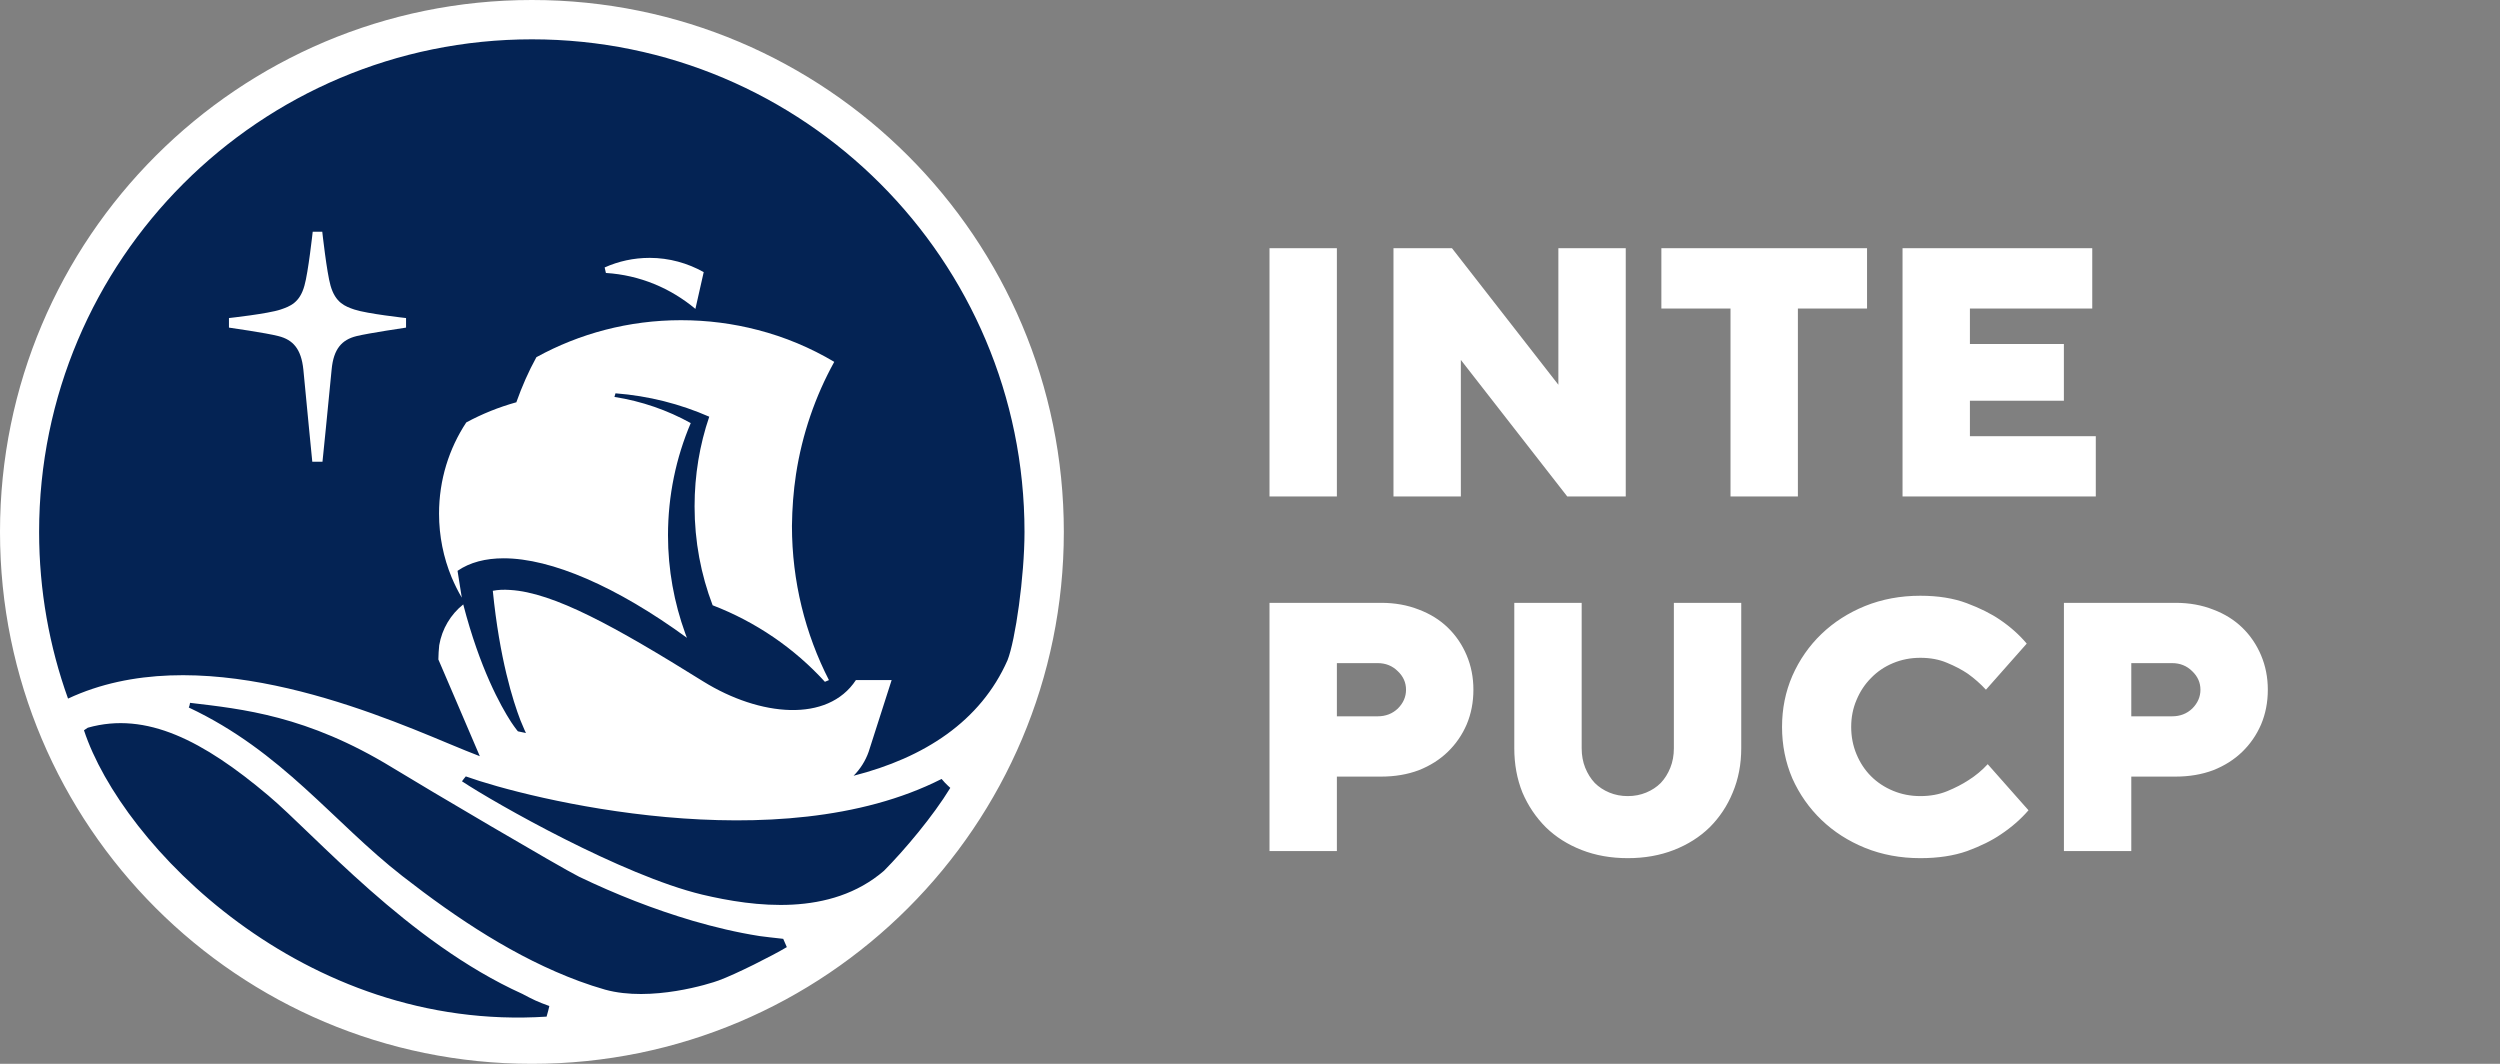
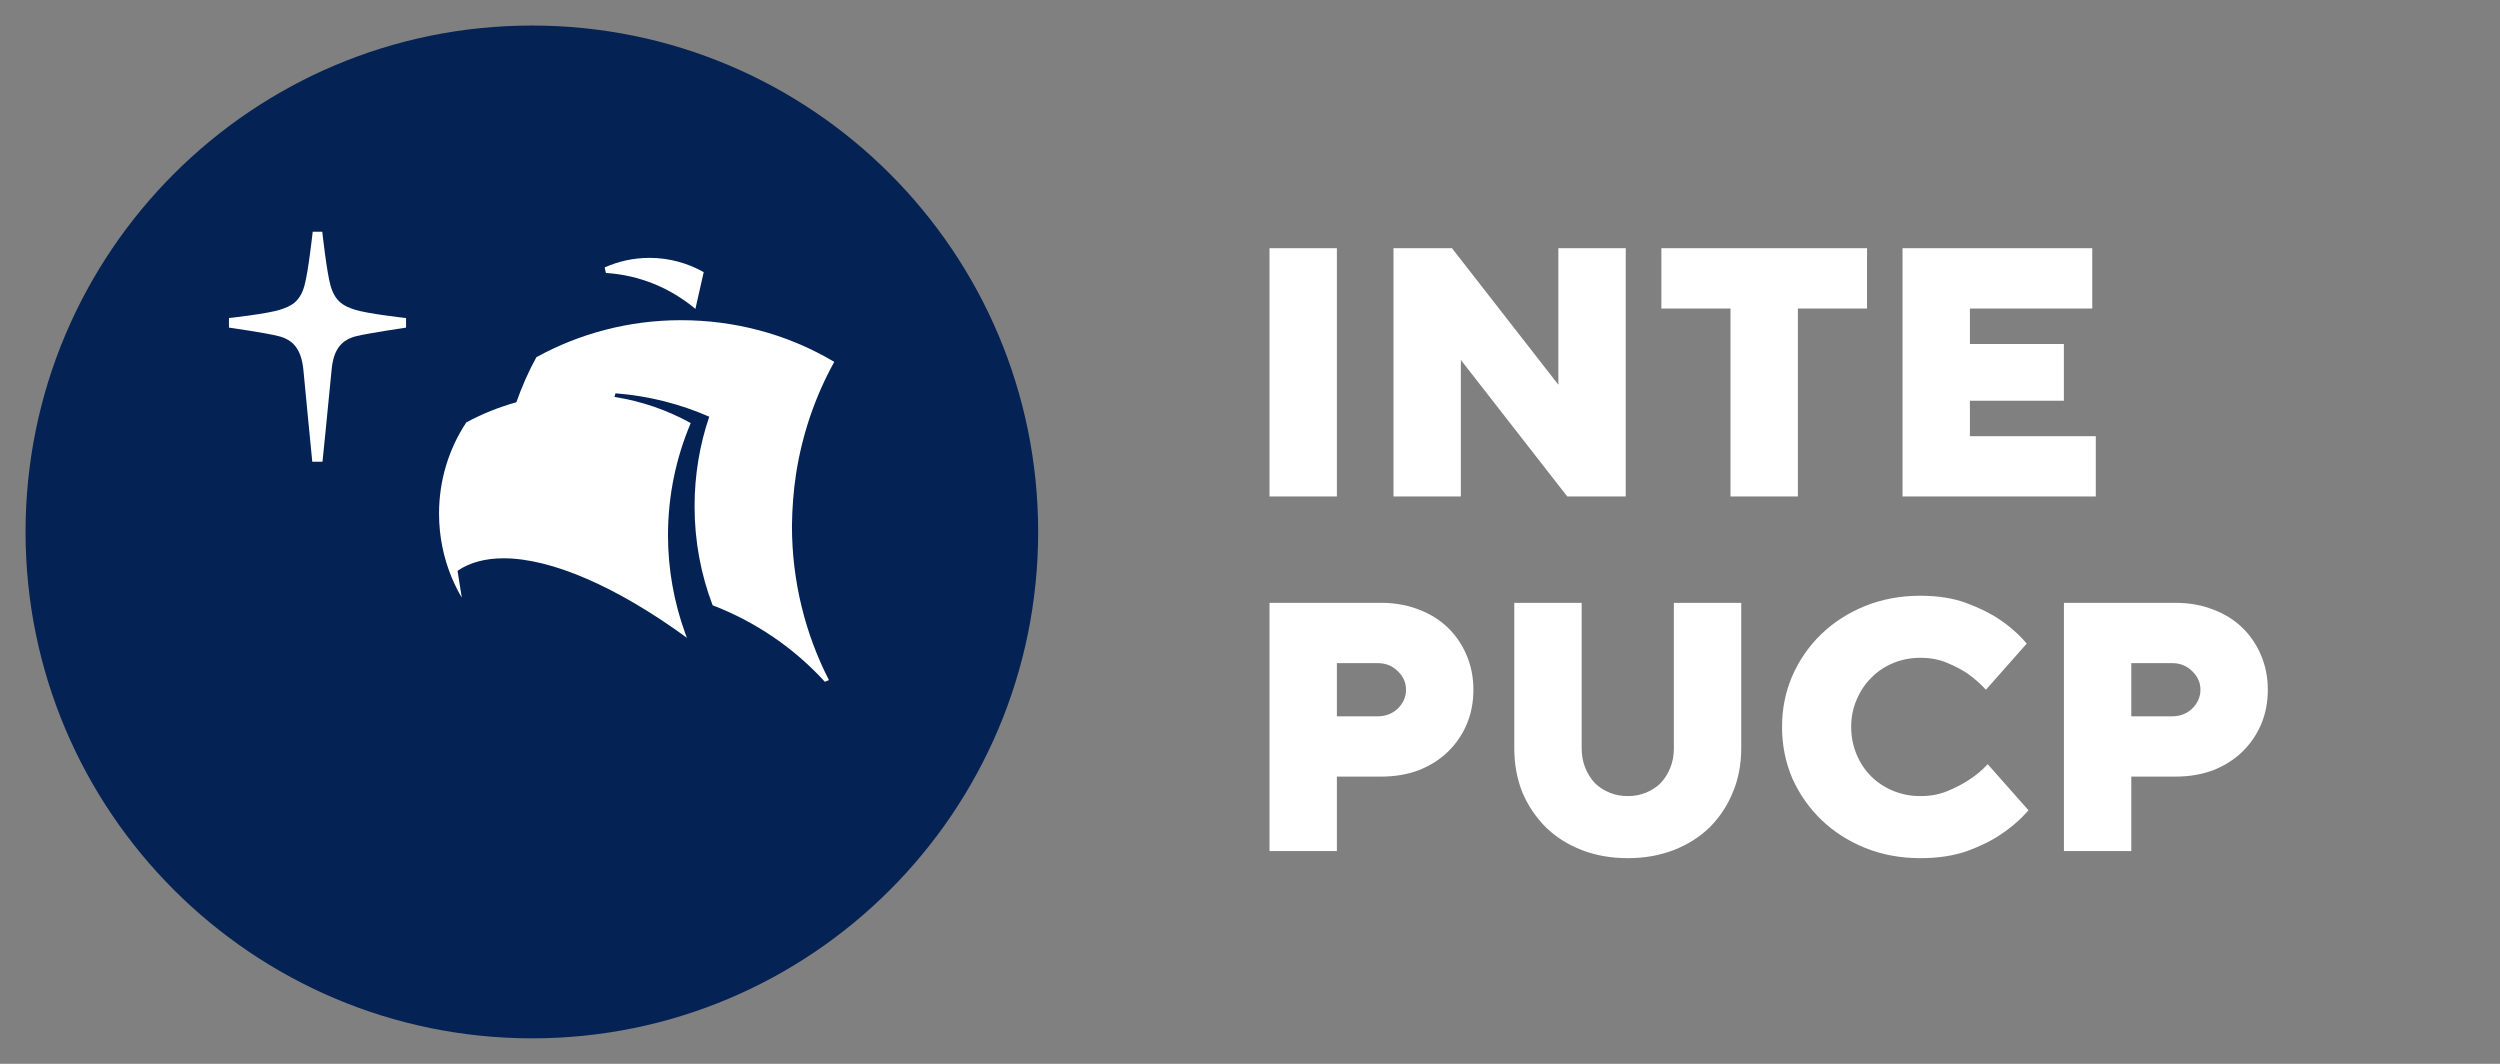
<svg xmlns="http://www.w3.org/2000/svg" width="141" height="60" viewBox="0 0 141 60" fill="none">
  <rect x="0" y="0" width="141" height="60" fill="#808080" stroke="none" />
  <path d="M58.552 30.002C58.552 45.769 45.77 58.563 30.003 58.563C14.235 58.551 1.441 45.769 1.441 30.002C1.441 14.222 14.235 1.44 30.003 1.44C45.77 1.44 58.552 14.222 58.552 30.002Z" fill="#042354" />
-   <path d="M30 0C13.429 0 0 13.429 0 30C0 46.571 13.429 60 30 60C46.571 60 60 46.571 60 30C60 13.429 46.571 0 30 0ZM30.827 57.338C17.11 58.225 6.87 47.662 4.736 41.187C4.808 41.139 4.952 41.043 4.952 41.043C8.261 40.108 11.475 41.787 15.12 44.856C17.758 47.074 23.01 53.142 29.46 56.055C30.072 56.379 30.312 56.499 30.983 56.739C30.971 56.811 30.875 57.182 30.827 57.338ZM40.528 55.3C40.084 55.468 36.727 56.535 34.125 55.815C33.621 55.672 33.154 55.516 32.662 55.336C29.101 54.017 25.803 51.834 22.698 49.413C18.777 46.355 15.923 42.386 10.648 39.904C10.671 39.856 10.707 39.748 10.719 39.64C13.645 39.988 17.314 40.348 22.134 43.297C23.993 44.437 31.643 48.945 32.662 49.448C34.736 50.444 36.87 51.283 39.065 51.931C40.3 52.29 41.547 52.59 42.842 52.794C42.842 52.794 43.873 52.926 44.173 52.95L44.377 53.417C43.573 53.897 41.487 54.952 40.528 55.3ZM49.856 49.113C46.834 51.715 42.542 51.151 39.604 50.456C35.108 49.377 27.938 45.312 26.055 44.065C26.103 44.005 26.223 43.837 26.271 43.789C29.772 45.048 43.921 48.597 53.105 43.933C53.178 44.005 53.237 44.089 53.297 44.149C53.357 44.221 53.537 44.377 53.597 44.437C52.626 46.031 51.019 47.938 49.856 49.113ZM48.142 43.753C48.513 43.381 48.813 42.914 48.993 42.398L50.288 38.357H48.273C46.679 40.779 42.854 40.408 39.676 38.441C34.676 35.324 31.223 33.417 28.765 33.273C28.417 33.249 28.093 33.261 27.794 33.321C28.177 37.158 28.933 39.532 29.352 40.623C29.544 41.103 29.664 41.343 29.664 41.343L29.209 41.247C29.209 41.247 29.065 41.079 28.825 40.719C28.237 39.808 27.062 37.698 26.127 34.089C25.42 34.652 24.928 35.468 24.772 36.391C24.748 36.655 24.724 36.931 24.724 37.194L25.743 39.568L27.062 42.65C26.595 42.47 25.995 42.23 25.312 41.942C20.611 39.976 11.067 36.019 3.837 39.401C2.782 36.463 2.206 33.297 2.206 30C2.206 14.652 14.652 2.218 30 2.218C45.348 2.218 57.782 14.664 57.782 30C57.782 32.506 57.266 36.127 56.822 37.242C55.3 40.684 52.134 42.734 48.142 43.753Z" fill="white" />
  <path d="M44.894 26.752C45.241 24.485 45.985 22.339 47.052 20.409C45.721 19.617 44.27 19.006 42.735 18.61C41.356 18.25 39.906 18.059 38.407 18.059C35.457 18.059 32.675 18.814 30.253 20.145C29.81 20.948 29.438 21.8 29.126 22.675L29.138 22.663L29.126 22.687C28.131 22.963 27.184 23.346 26.297 23.826C25.325 25.301 24.762 27.063 24.762 28.97C24.762 30.241 25.014 31.452 25.469 32.555C25.637 32.951 25.829 33.346 26.045 33.706L25.805 32.195C26.5 31.716 27.388 31.488 28.407 31.488C31.093 31.488 34.786 33.083 38.742 35.972C38.707 35.888 38.683 35.804 38.647 35.721C38.023 33.994 37.675 32.135 37.675 30.193C37.675 27.951 38.131 25.804 38.958 23.862C37.639 23.131 36.189 22.627 34.654 22.387L34.714 22.183C36.584 22.327 38.359 22.783 40.002 23.502C39.462 25.085 39.174 26.788 39.174 28.562C39.174 30.529 39.534 32.411 40.193 34.138C42.627 35.073 44.798 36.56 46.524 38.454L46.752 38.358C45.421 35.756 44.666 32.795 44.666 29.665C44.678 28.67 44.75 27.699 44.894 26.752Z" fill="white" />
  <path d="M17.109 20.84C17.289 22.758 17.613 26.043 17.613 26.043H18.188C18.188 26.043 18.524 22.758 18.704 20.84C18.812 19.677 19.279 19.161 20.107 18.957C20.79 18.789 22.901 18.477 22.901 18.477V17.938C22.901 17.938 20.706 17.698 19.987 17.458C19.459 17.279 18.92 17.075 18.644 16.115C18.428 15.372 18.176 13.07 18.176 13.07H17.913H17.637C17.637 13.07 17.385 15.372 17.169 16.115C16.905 17.075 16.354 17.279 15.826 17.458C15.119 17.698 12.913 17.938 12.913 17.938V18.477C12.913 18.477 15.023 18.777 15.706 18.957C16.522 19.161 16.989 19.677 17.109 20.84Z" fill="white" />
  <path d="M39.689 15.347L39.221 17.422C37.831 16.259 36.092 15.515 34.173 15.395L34.102 15.084C34.881 14.736 35.732 14.544 36.644 14.544C37.747 14.544 38.79 14.844 39.689 15.347Z" fill="white" />
  <path d="M71.6 14H75.4V28H71.6V14ZM78.592 14H81.892L87.892 21.7V14H91.692V28H88.392L82.392 20.3V28H78.592V14ZM97.601 17.4H93.701V14H105.301V17.4H101.401V28H97.601V17.4ZM107.303 14H118.003V17.4H111.103V19.4H116.403V22.6H111.103V24.6H118.203V28H107.303V14ZM71.6 34H77.9C78.673 34 79.38 34.127 80.02 34.38C80.66 34.62 81.207 34.96 81.66 35.4C82.113 35.84 82.467 36.36 82.72 36.96C82.973 37.56 83.1 38.207 83.1 38.9C83.1 39.607 82.973 40.26 82.72 40.86C82.467 41.447 82.113 41.96 81.66 42.4C81.207 42.84 80.66 43.187 80.02 43.44C79.38 43.68 78.673 43.8 77.9 43.8H75.4V48H71.6V34ZM77.7 40.4C78.153 40.4 78.533 40.253 78.84 39.96C79.147 39.653 79.3 39.3 79.3 38.9C79.3 38.5 79.147 38.153 78.84 37.86C78.533 37.553 78.153 37.4 77.7 37.4H75.4V40.4H77.7ZM91.806 48.4C90.86 48.4 89.993 48.247 89.206 47.94C88.42 47.633 87.746 47.207 87.186 46.66C86.626 46.1 86.186 45.447 85.866 44.7C85.56 43.94 85.406 43.107 85.406 42.2V34H89.206V42.2C89.206 42.6 89.273 42.967 89.406 43.3C89.54 43.633 89.72 43.92 89.946 44.16C90.173 44.387 90.446 44.567 90.766 44.7C91.086 44.833 91.433 44.9 91.806 44.9C92.18 44.9 92.526 44.833 92.846 44.7C93.166 44.567 93.44 44.387 93.666 44.16C93.893 43.92 94.073 43.633 94.206 43.3C94.34 42.967 94.406 42.6 94.406 42.2V34H98.206V42.2C98.206 43.107 98.046 43.94 97.726 44.7C97.42 45.447 96.986 46.1 96.426 46.66C95.866 47.207 95.193 47.633 94.406 47.94C93.62 48.247 92.753 48.4 91.806 48.4ZM108.307 48.4C107.187 48.4 106.147 48.207 105.187 47.82C104.24 47.433 103.42 46.907 102.727 46.24C102.034 45.573 101.487 44.793 101.087 43.9C100.7 42.993 100.507 42.027 100.507 41C100.507 39.973 100.7 39.013 101.087 38.12C101.487 37.213 102.034 36.427 102.727 35.76C103.42 35.093 104.24 34.567 105.187 34.18C106.147 33.793 107.187 33.6 108.307 33.6C109.307 33.6 110.18 33.74 110.927 34.02C111.674 34.3 112.3 34.613 112.807 34.96C113.394 35.36 113.894 35.807 114.307 36.3L112.007 38.9C111.7 38.567 111.36 38.267 110.987 38C110.654 37.773 110.26 37.567 109.807 37.38C109.367 37.193 108.867 37.1 108.307 37.1C107.76 37.1 107.247 37.2 106.767 37.4C106.287 37.6 105.874 37.88 105.527 38.24C105.18 38.587 104.907 39 104.707 39.48C104.507 39.947 104.407 40.453 104.407 41C104.407 41.547 104.507 42.06 104.707 42.54C104.907 43.02 105.18 43.433 105.527 43.78C105.874 44.127 106.287 44.4 106.767 44.6C107.247 44.8 107.76 44.9 108.307 44.9C108.867 44.9 109.374 44.807 109.827 44.62C110.28 44.433 110.68 44.227 111.027 44C111.427 43.747 111.787 43.447 112.107 43.1L114.407 45.7C113.967 46.207 113.447 46.66 112.847 47.06C112.34 47.407 111.707 47.72 110.947 48C110.187 48.267 109.307 48.4 108.307 48.4ZM116.405 34H122.705C123.478 34 124.185 34.127 124.825 34.38C125.465 34.62 126.011 34.96 126.465 35.4C126.918 35.84 127.271 36.36 127.525 36.96C127.778 37.56 127.905 38.207 127.905 38.9C127.905 39.607 127.778 40.26 127.525 40.86C127.271 41.447 126.918 41.96 126.465 42.4C126.011 42.84 125.465 43.187 124.825 43.44C124.185 43.68 123.478 43.8 122.705 43.8H120.205V48H116.405V34ZM122.505 40.4C122.958 40.4 123.338 40.253 123.645 39.96C123.951 39.653 124.105 39.3 124.105 38.9C124.105 38.5 123.951 38.153 123.645 37.86C123.338 37.553 122.958 37.4 122.505 37.4H120.205V40.4H122.505Z" fill="white" />
</svg>